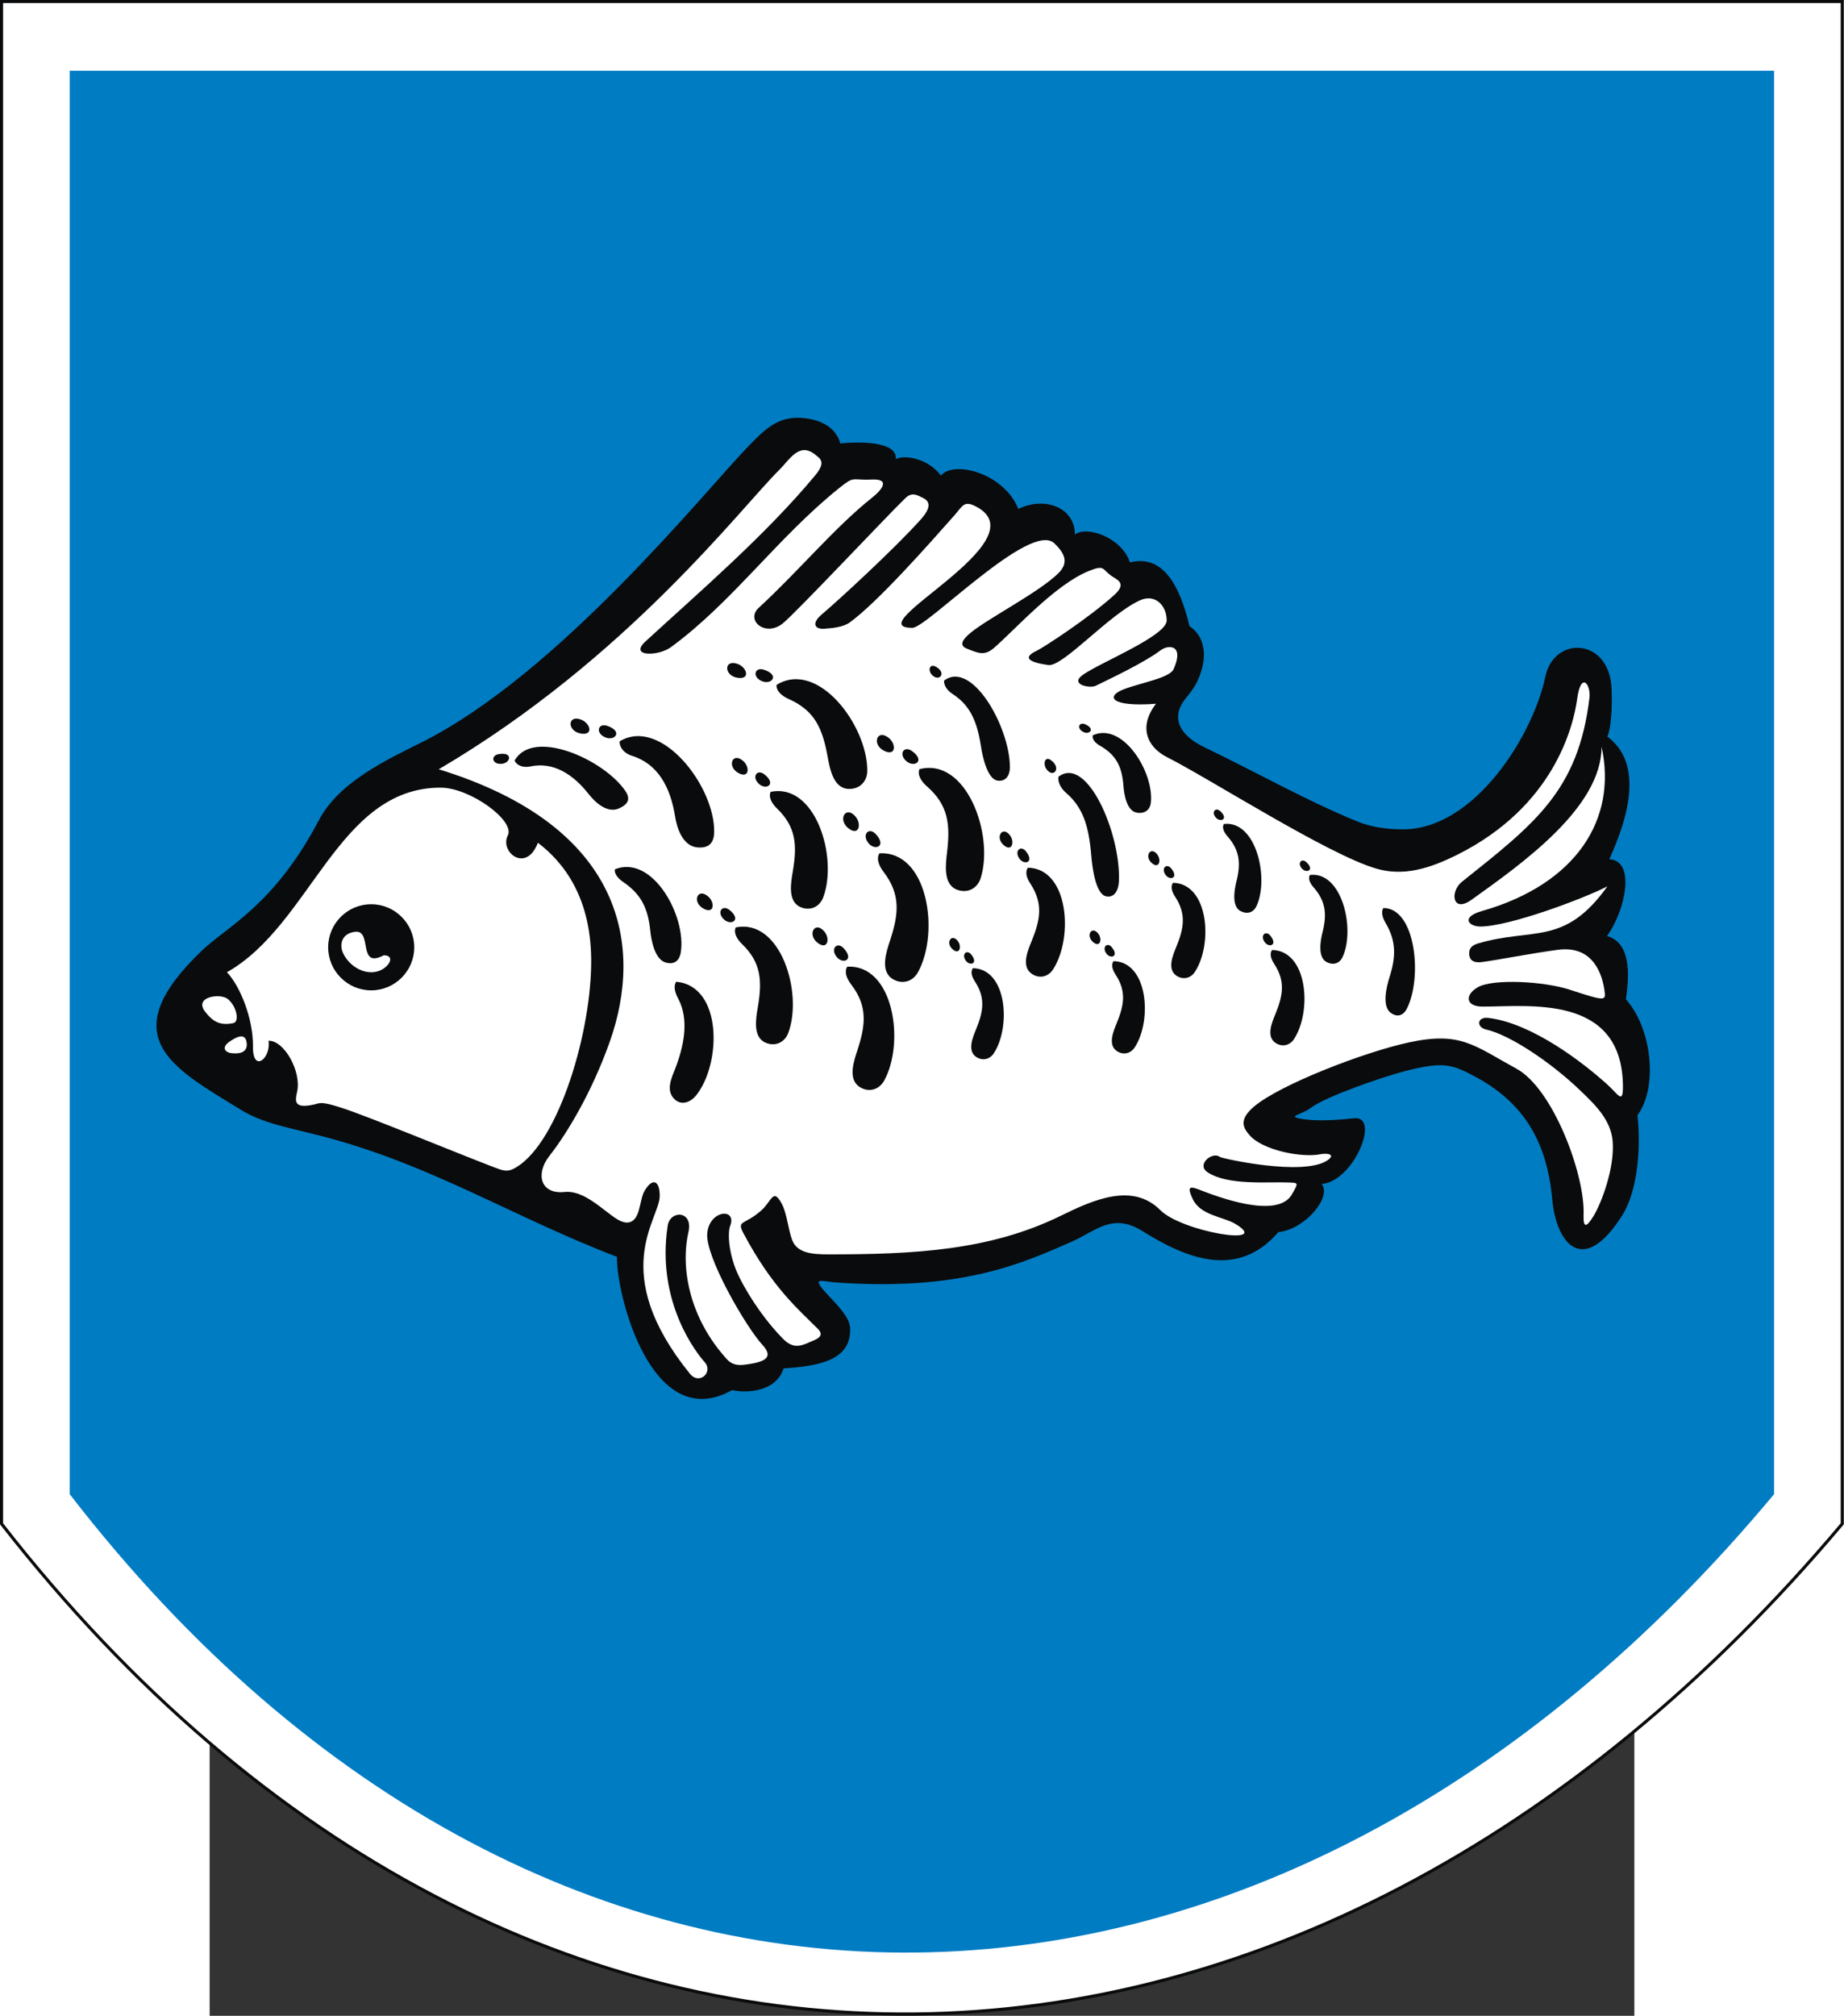
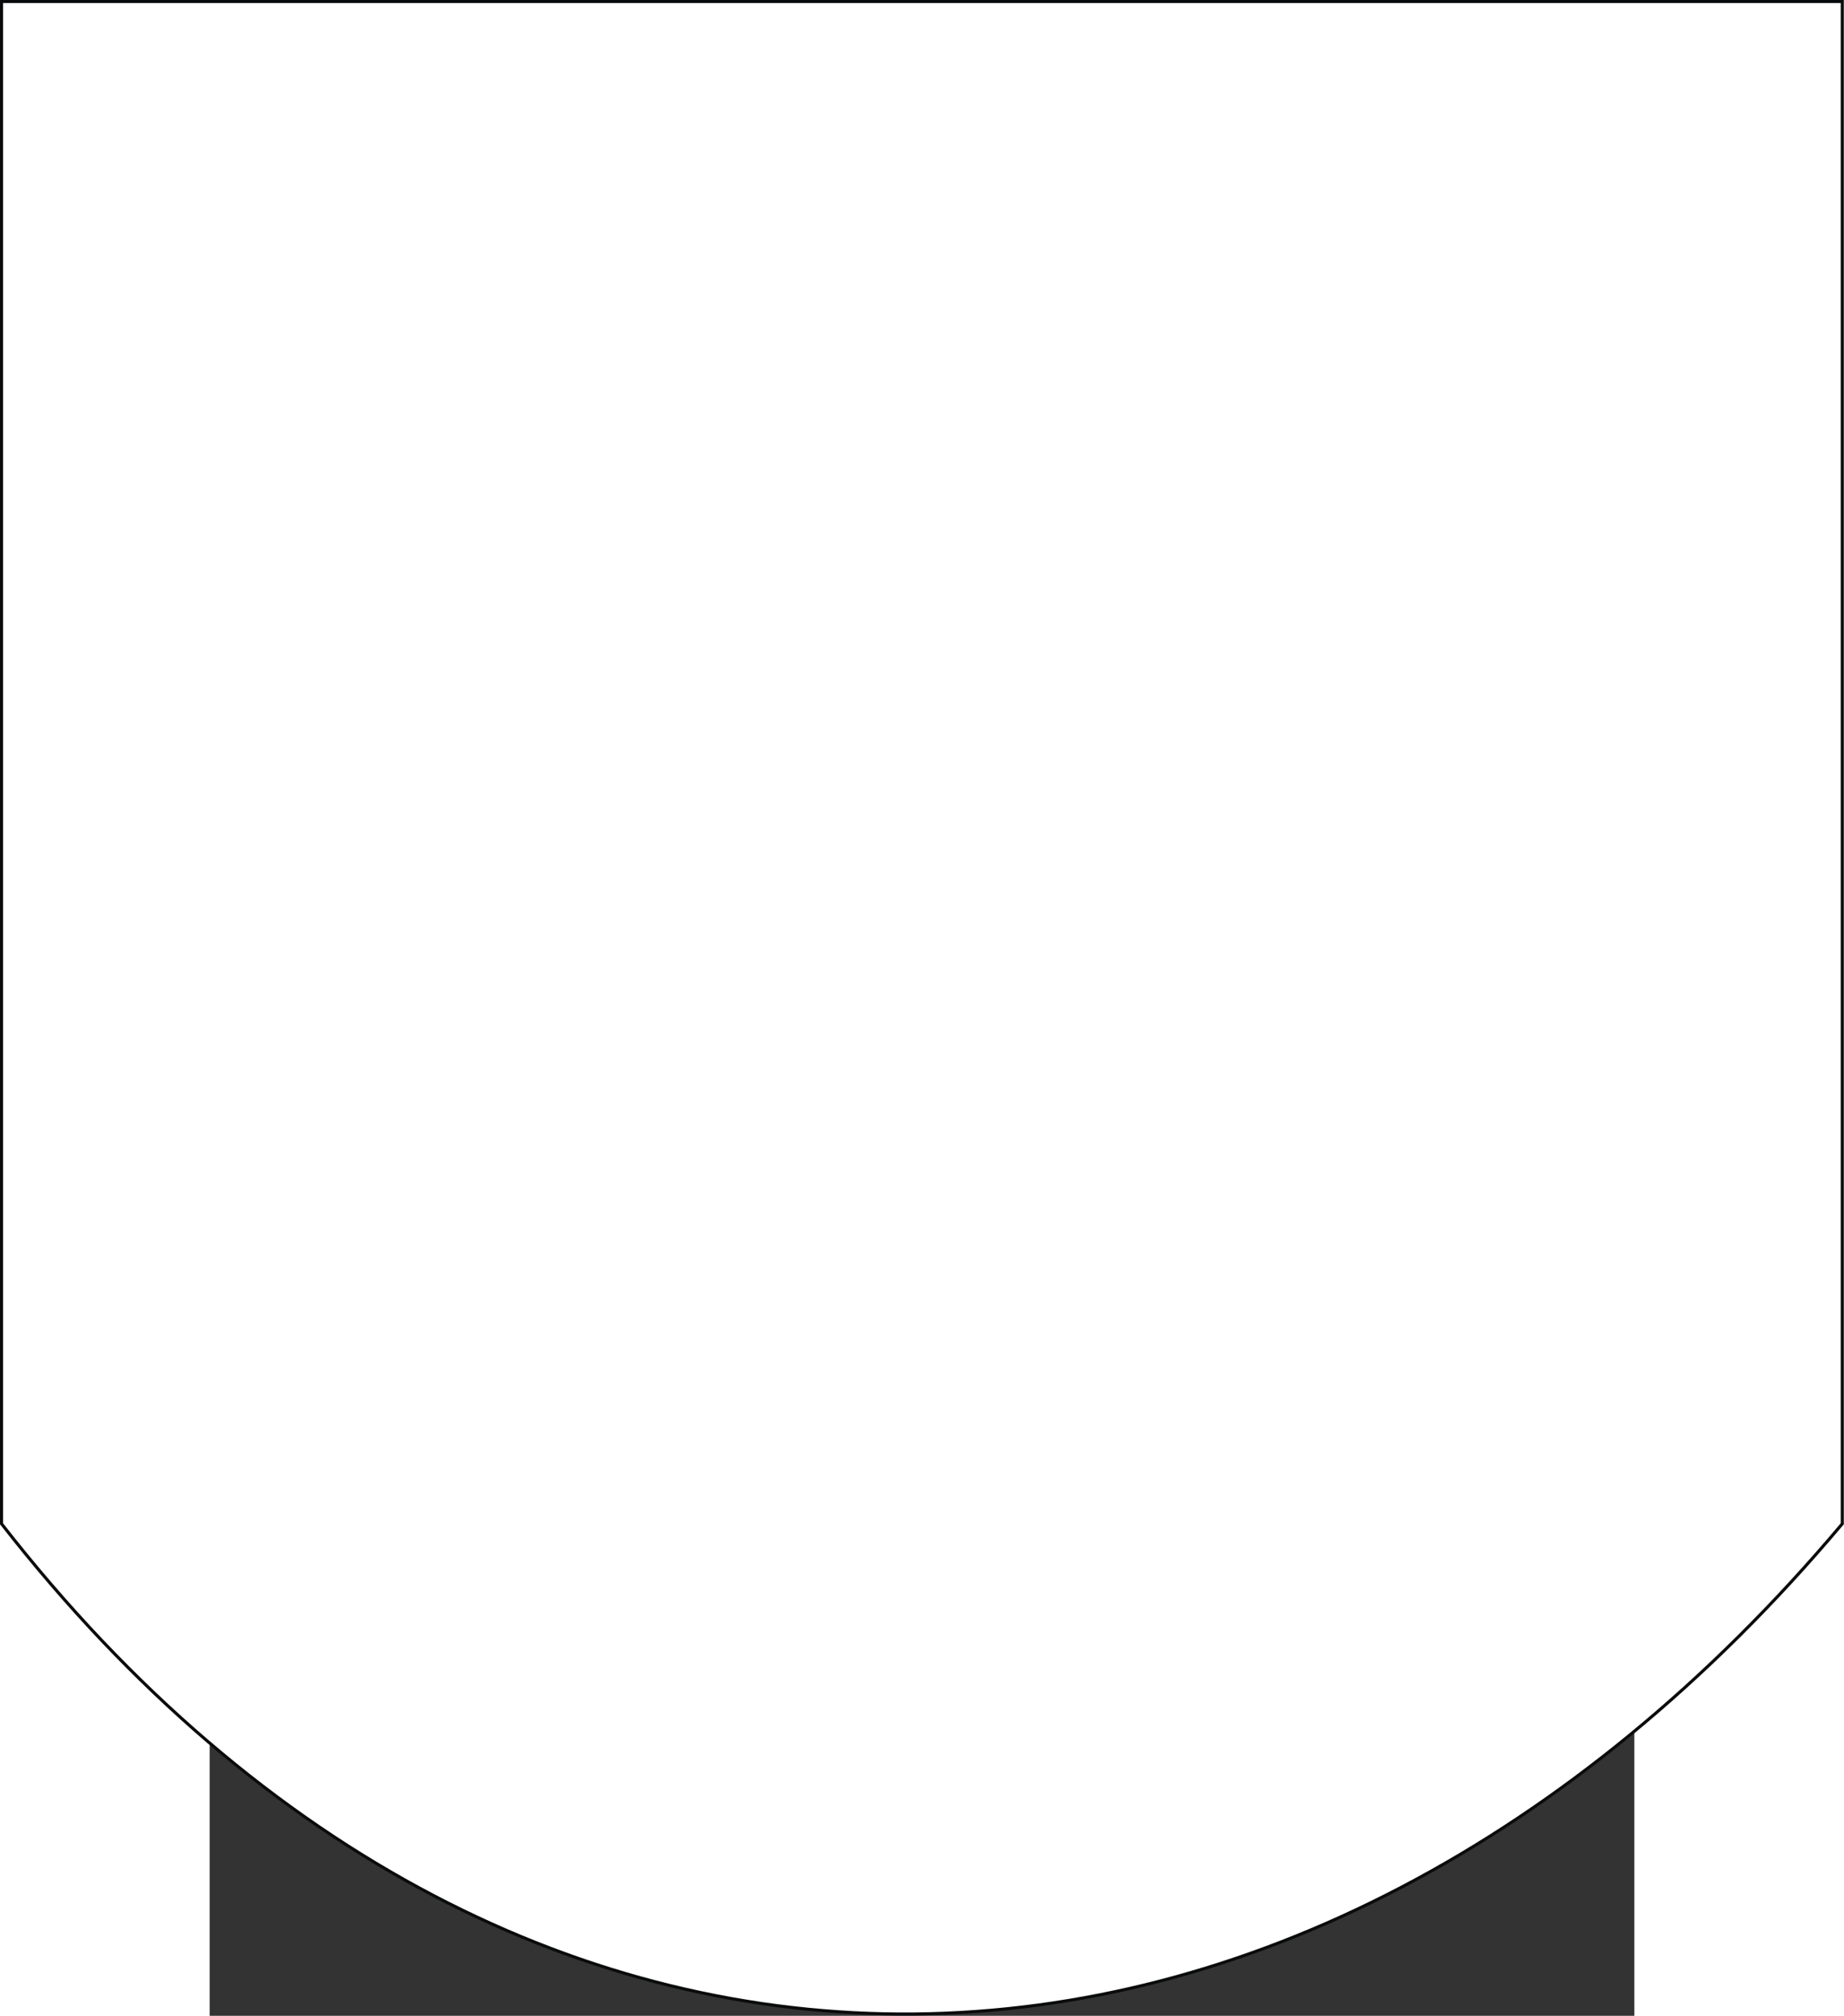
<svg xmlns="http://www.w3.org/2000/svg" xmlns:ns1="http://sodipodi.sourceforge.net/DTD/sodipodi-0.dtd" xmlns:ns2="http://www.inkscape.org/namespaces/inkscape" xml:space="preserve" width="744" height="812.971" style="shape-rendering:geometricPrecision; text-rendering:geometricPrecision; image-rendering:optimizeQuality; fill-rule:evenodd; clip-rule:evenodd" viewBox="0 0 210 297" id="svg2" ns1:version="0.32" ns2:version="0.45.1" ns1:docname="POL Kopanica COA.svg" ns2:output_extension="org.inkscape.output.svg.inkscape" ns1:docbase="C:\Users\Mistrz\Desktop" version="1.0">
  <rect x="0" y="0" width="210" height="297" fill="#333333" stroke="none" />
  <ns1:namedview ns2:window-height="480" ns2:window-width="640" ns2:pageshadow="2" ns2:pageopacity="0.0" guidetolerance="10.0" gridtolerance="10.0" objecttolerance="10.0" borderopacity="1.0" bordercolor="#666666" pagecolor="#ffffff" id="base" />
  <defs id="defs4">
    <style type="text/css" id="style6">
   
    .str0 {stroke:#0A0B0C;stroke-width:0.353}
    .fil1 {fill:#007CC3}
    .fil2 {fill:#0A0B0C}
    .fil0 {fill:white}
   
  </style>
  </defs>
  <g id="Warstwa_x0020_1" transform="matrix(1.292,0,0,1.292,-30.674,-43.385)">
    <g id="_74675712">
      <path id="_74676072" class="fil0 str0" d="M 0,33.753 L 210,33.753 L 210,207.349 C 148.557,280.351 59.351,283.409 0,207.349 L 0,33.753 L 0,33.753 z " style="fill:#ffffff;stroke:#0a0b0c;stroke-width:0.353" />
-       <path id="_74676000" class="fil1" d="M 7.778,41.642 L 202.222,41.642 L 202.222,203.97 C 145.33,272.234 62.732,275.094 7.778,203.97 L 7.778,41.642 L 7.778,41.642 z " style="fill:#007cc3" />
-       <path id="_74675928" class="fil2" d="M 95.686,84.148 C 97.593,83.959 102.199,83.805 102.032,85.949 C 102.805,85.427 105.637,85.744 107.164,87.813 C 108.65,86.034 114.387,87.545 116.003,91.625 C 118.936,90.159 122.454,91.395 122.454,94.537 C 123.816,93.489 127.795,94.871 128.738,97.72 C 132.445,96.768 134.413,100.263 135.527,104.991 C 136.915,105.855 137.893,107.977 136.491,111.12 C 135.736,112.814 134.592,113.374 134.285,114.792 C 133.943,116.368 135.101,117.772 137.221,118.792 C 143.39,121.76 149.054,124.984 154.774,127.297 C 156.316,127.92 158.141,128.155 159.886,128.155 C 168.06,128.155 174.725,117.429 176.124,110.74 C 177.108,106.04 183.419,106.286 183.68,112.079 C 183.787,114.447 183.583,116.806 183.197,117.577 C 188.192,121.257 184.389,129.296 183.427,131.569 C 186.494,131.737 185.232,137.476 183.155,140.324 C 185.851,141.057 185.757,144.66 185.312,147.529 C 188.344,150.935 188.962,157.611 186.632,160.766 C 187.051,164.536 186.647,169.411 184.893,172.181 C 180.473,179.164 177.381,175.509 176.906,170.314 C 176.308,163.765 173.65,159.313 168.111,156.352 C 165.451,154.929 164.462,154.605 160.098,155.728 C 157.583,156.375 151.095,158.613 149.387,159.901 C 148.227,160.774 146.349,160.898 148.627,161.22 C 150.167,161.438 152.285,161.322 154.313,161.102 C 157.327,160.775 154.313,168.279 150.606,168.6 C 151.807,170.065 148.714,173.778 145.663,174.088 C 141.028,179.468 135.192,177.119 130.191,173.983 C 126.73,171.814 124.858,173.961 122.096,175.173 C 116.56,177.6 109.547,180.847 95.204,179.827 C 93.742,179.723 92.705,179.279 93.501,180.357 C 94.296,181.434 96.685,183.428 96.796,184.89 C 97.096,188.838 92.955,189.359 89.214,189.63 C 88.394,192.271 85.079,192.484 83.349,192.101 C 74.175,197.247 70.132,181.22 70.208,176.901 C 58.393,172.397 49.04,166.371 36.486,163.125 C 32.631,162.129 29.873,161.701 27.325,160.146 C 19.327,155.266 12.669,151.768 22.831,142.006 C 25.718,139.233 31.098,136.833 36.205,127.109 C 38.508,122.725 43.982,120.209 47.957,118.217 C 63.619,110.366 80.316,89.502 85.155,84.519 C 87.258,82.354 88.885,80.677 92.335,81.38 C 93.927,81.704 95.296,82.609 95.686,84.148 L 95.686,84.148 z " style="fill:#0a0b0c" />
      <path id="_74675856" class="fil0" d="M 49.878,121.305 C 71.353,108.693 84.392,91.432 88.729,87.164 C 89.887,86.024 90.973,83.979 92.784,85.391 C 93.425,85.891 94.088,86.269 92.82,87.795 C 87.16,94.606 79.681,101.02 73.442,106.748 C 71.559,108.477 74.921,108.442 76.374,107.376 C 83.378,102.241 88.495,94.93 95.504,89.284 C 97.381,87.772 96.914,88.376 99.257,88.263 C 101.38,88.162 100.561,89.348 99.275,90.366 C 95.128,93.648 90.856,98.784 86.381,102.894 C 84.844,104.306 87.133,106.267 89.125,104.674 C 90.594,103.499 100.798,92.637 103.109,90.389 C 103.856,89.663 104.439,90.023 105.122,90.358 C 105.915,90.747 106.09,91.45 104.886,92.8 C 101.934,96.109 95.309,102.19 93.601,103.626 C 92.312,104.709 92.836,105.351 93.851,105.28 C 94.773,105.215 96.022,105.102 96.763,104.564 C 99.956,102.25 105.761,95.674 108.663,92.399 C 109.678,91.254 109.788,90.613 111.196,91.353 C 118.658,95.276 97.425,105.177 103.918,105.177 C 105.582,105.177 117.402,92.922 120.112,95.539 C 121.221,96.609 121.831,97.69 120.592,98.925 C 118.415,101.097 112.554,104.087 110.561,105.734 C 109.579,106.546 109.231,107.184 110.117,107.541 C 111.454,108.081 112.151,108.397 113.227,107.464 C 115.629,105.381 120.182,100.251 124.041,98.695 C 126.002,97.904 125.46,98.553 126.855,99.404 C 127.533,99.818 128.254,100.253 126.924,101.451 C 123.975,104.109 118.839,107.437 118.134,107.769 C 116.8,108.399 116.619,109.017 119.418,109.418 C 121.089,109.658 126.347,103.63 129.88,102.038 C 131.605,101.261 132.927,102.621 132.927,104.339 C 132.927,106.103 125.254,109.167 123.349,110.545 C 121.814,111.655 124.181,112.097 124.814,111.79 C 126.62,110.914 130.442,109.091 132.21,107.752 C 133.137,107.05 134.965,107.087 133.713,109.89 C 133.26,110.904 129.881,111.461 128.004,112.193 C 125.958,112.991 126.489,114.227 131.706,113.834 C 129.703,116.426 130.648,118.753 132.971,119.927 C 137.89,122.414 151.313,131.025 156.838,132.633 C 159.975,133.546 162.945,132.611 166.055,131.061 C 177.131,125.542 179.335,116.375 179.76,113.251 C 180.189,110.096 181.346,111.613 181.154,113.193 C 179.871,123.744 174.963,127.482 166.621,134.125 C 165.206,135.252 165.513,137.75 167.689,136.196 C 173.554,132.007 182.54,125.646 182.54,118.734 C 184.354,126.995 179.66,134.394 168.888,137.472 C 166.446,138.169 167.375,139.236 168.714,139.236 C 171.998,139.237 180.503,136.055 183.207,134.653 C 178.281,141.548 174.695,139.303 168.415,141.177 C 167.613,141.416 167.417,141.851 167.438,142.358 C 167.459,142.866 167.696,143.445 168.899,143.288 C 170.544,143.074 174.701,142.265 177.57,141.889 C 181.69,141.349 182.647,144.877 182.874,146.559 C 183.029,147.708 183.046,147.797 178.903,146.44 C 175.953,145.473 170.198,145.185 168.474,146.132 C 166.925,146.983 166.977,148.363 168.962,148.368 C 174.187,148.38 184.816,146.903 184.977,157.331 C 185.012,159.589 184.47,158.404 183.201,157.257 C 180.465,154.782 174.659,150.277 169.635,149.658 C 168.312,149.495 168.228,150.726 169.37,150.982 C 172.078,151.588 176.761,154.725 180.076,157.903 C 181.784,159.541 183.617,161.272 183.808,163.756 C 184.044,166.821 182.493,170.839 181.614,172.265 C 180.798,173.591 180.429,173.649 180.488,172.061 C 180.656,167.544 177.009,157.722 172.829,155.446 C 167.976,152.804 166.481,151.165 160.515,152.462 C 155.386,153.578 145.884,157.257 142.914,159.749 C 141.079,161.289 141.69,162.226 142.362,163.012 C 143.87,164.775 148.367,165.618 150.421,165.209 C 151.285,165.037 152.276,165.234 151.235,165.92 C 148.457,167.749 139.201,165.679 138.994,165.513 C 138.165,164.842 136.239,166.388 137.605,167.272 C 139.98,168.809 144.54,168.322 146.832,168.425 C 147.935,168.474 148.015,168.395 147.205,169.794 C 145.516,172.712 138.421,169.937 136.626,169.24 C 135.444,168.781 135.286,168.983 135.892,170.302 C 136.762,172.195 139.398,172.323 140.776,173.158 C 145.044,175.745 134.704,174.084 132.194,171.574 C 129.053,168.433 124.667,170.344 120.884,172.203 C 112.728,176.209 104.023,176.623 94.388,176.623 C 92.516,176.623 90.784,176.502 90.201,174.996 C 89.756,173.849 89.606,171.97 89.025,170.876 C 88.023,168.987 87.896,170.521 86.681,171.608 C 84.767,173.321 83.823,172.679 84.645,174.225 C 87.922,180.393 90.877,182.858 93.138,185.125 C 94.033,186.023 92.808,186.355 92.142,186.657 C 91.047,187.154 90.234,187.332 89.164,186.261 C 87.417,184.51 85.452,181.81 84.156,179.2 C 82.926,176.721 82.815,174.172 83.123,173.38 C 83.937,171.285 80.728,171.534 80.508,174.249 C 80.293,176.895 84.899,184.877 86.819,186.957 C 88.292,188.552 86.713,188.958 84.759,189.208 C 83.774,189.333 83.201,189.071 82.765,188.595 C 78.545,183.978 77.417,178.267 78.364,174.088 C 78.93,171.592 76.269,171.55 75.995,173.362 C 74.651,182.238 79.473,188.086 80.216,188.912 C 81.233,190.04 79.613,191.575 78.53,190.234 C 69.133,178.609 75.077,172.645 75.089,169.972 C 75.097,168.246 74.304,167.797 73.373,169.358 C 73.062,169.878 72.999,170.498 72.709,171.574 C 72.296,173.107 71.371,173.321 70.201,172.593 C 68.601,171.597 66.467,169.275 64.232,169.509 C 61.493,169.796 60.873,167.468 62.507,165.388 C 64.477,162.878 67.309,158.231 69.388,152.379 C 73.21,141.619 71.187,127.863 49.878,121.305 L 49.878,121.305 z M 25.712,144.45 C 35.347,139.004 38.358,123.4 50.088,123.4 C 53.439,123.4 58.614,127.166 57.759,128.845 C 56.798,130.733 59.852,133.206 61.189,129.683 C 64.089,131.891 67.406,135.965 67.267,143.67 C 67.112,152.211 63.21,164.504 58.361,166.888 C 57.652,167.237 57.153,167.058 56.156,166.678 C 51.875,165.044 42.131,161.008 38.91,159.95 C 36.408,159.127 36.36,159.371 35.655,159.531 C 33.301,160.066 33.484,159.11 33.717,158.09 C 34.245,155.777 32.236,152.195 30.457,152.266 C 30.763,154.308 28.645,155.953 28.685,152.952 C 28.727,149.712 27.182,145.97 25.712,144.45 L 25.712,144.45 z M 26.033,152.348 C 25.075,152.993 25.436,153.597 26.281,153.683 C 27.924,153.849 28.1,153.001 27.929,152.294 C 27.682,151.27 26.577,151.982 26.033,152.348 z M 23.264,149.001 C 24.149,150.108 24.925,150.553 26.437,150.256 C 27.185,150.109 26.82,148.26 25.767,147.471 C 24.917,146.835 21.853,147.238 23.264,149.001 L 23.264,149.001 z " style="fill:#ffffff" />
-       <path id="_74675784" class="fil2" d="M 96.674,128.08 C 97.842,128.933 98.146,127.517 97.403,126.67 C 96.281,125.389 95.337,127.104 96.674,128.08 z M 42.173,136.694 C 44.878,136.694 47.084,138.9 47.084,141.605 C 47.084,144.31 44.878,146.516 42.173,146.516 C 39.468,146.516 37.262,144.31 37.262,141.605 C 37.262,138.9 39.468,136.694 42.173,136.694 z M 98.949,129.781 C 99.689,130.618 101.018,130.071 99.729,128.69 C 98.935,127.838 98.072,128.789 98.949,129.781 z M 100.156,130.89 C 105.672,130.587 107.058,139.882 104.56,144.435 C 103.946,145.554 102.708,145.883 101.635,145.202 C 100.191,144.286 100.951,142.095 101.367,140.827 C 102.351,137.825 102.606,135.592 100.627,133.005 C 100.069,132.275 99.781,131.476 100.156,130.89 z M 84.104,121.753 C 85.313,122.384 85.397,121.021 84.586,120.335 C 83.36,119.3 82.721,121.03 84.104,121.753 z M 86.463,123.019 C 87.271,123.695 88.432,122.998 87.037,121.892 C 86.177,121.21 85.507,122.217 86.463,123.019 z M 87.745,123.882 C 92.843,122.826 95.44,131.294 93.751,135.889 C 93.337,137.018 92.228,137.499 91.132,137.014 C 89.659,136.363 90.059,134.214 90.268,132.974 C 90.764,130.038 90.688,127.921 88.48,125.787 C 87.858,125.186 87.477,124.481 87.745,123.882 L 87.745,123.882 z M 80.117,137.213 C 81.326,137.845 81.41,136.482 80.599,135.796 C 79.373,134.761 78.734,136.491 80.117,137.213 z M 82.477,138.479 C 83.284,139.156 84.445,138.459 83.051,137.353 C 82.191,136.671 81.52,137.678 82.477,138.479 z M 83.758,139.343 C 88.856,138.286 91.453,146.755 89.765,151.349 C 89.35,152.479 88.242,152.959 87.146,152.475 C 85.672,151.824 86.072,149.675 86.281,148.435 C 86.778,145.498 86.701,143.381 84.493,141.248 C 83.871,140.646 83.491,139.942 83.758,139.343 L 83.758,139.343 z M 93.146,141.129 C 94.265,141.946 94.556,140.589 93.845,139.777 C 92.769,138.551 91.865,140.194 93.146,141.129 z M 95.325,142.758 C 96.034,143.561 97.308,143.036 96.073,141.713 C 95.312,140.897 94.485,141.808 95.325,142.758 z M 96.482,143.821 C 101.767,143.531 103.094,152.436 100.701,156.798 C 100.113,157.87 98.927,158.186 97.898,157.533 C 96.516,156.655 97.243,154.556 97.642,153.341 C 98.585,150.465 98.829,148.326 96.933,145.847 C 96.398,145.148 96.123,144.382 96.482,143.821 z M 100.748,119.228 C 102.062,119.834 102.08,118.385 101.185,117.701 C 99.832,116.668 99.245,118.535 100.748,119.228 z M 103.314,120.446 C 104.205,121.121 105.4,120.322 103.864,119.223 C 102.917,118.545 102.259,119.647 103.314,120.446 z M 104.717,121.294 C 110.064,119.908 113.259,128.746 111.71,133.703 C 111.33,134.921 110.18,135.489 108.994,135.033 C 107.398,134.42 107.71,132.122 107.867,130.797 C 108.239,127.659 108.047,125.42 105.596,123.275 C 104.905,122.67 104.465,121.943 104.717,121.294 L 104.717,121.294 z M 84.016,110.881 C 85.45,111.072 85.039,109.682 83.982,109.294 C 82.383,108.707 82.375,110.664 84.016,110.881 z M 86.828,111.286 C 87.878,111.667 88.783,110.551 86.991,109.955 C 85.886,109.587 85.583,110.835 86.828,111.286 z M 88.419,111.681 C 93.117,108.776 98.782,116.275 98.768,121.468 C 98.764,122.744 97.834,123.626 96.566,123.541 C 94.86,123.428 94.478,121.14 94.237,119.828 C 93.665,116.721 92.82,114.638 89.844,113.313 C 89.005,112.94 88.37,112.376 88.419,111.681 L 88.419,111.681 z M 114.352,129.973 C 115.278,130.757 115.617,129.59 115.047,128.838 C 114.185,127.7 113.293,129.077 114.352,129.973 z M 116.153,131.532 C 116.721,132.276 117.865,131.898 116.871,130.666 C 116.257,129.907 115.479,130.65 116.153,131.532 z M 117.096,132.531 C 121.726,132.608 122.328,140.463 119.967,144.12 C 119.386,145.019 118.331,145.22 117.475,144.586 C 116.323,143.734 117.089,141.947 117.513,140.912 C 118.516,138.461 118.862,136.609 117.363,134.327 C 116.94,133.684 116.747,132.998 117.096,132.531 L 117.096,132.531 z M 131.246,132.015 C 132.056,132.7 132.352,131.68 131.853,131.021 C 131.1,130.026 130.319,131.23 131.246,132.015 z M 132.821,133.378 C 133.319,134.03 134.319,133.699 133.449,132.621 C 132.912,131.957 132.232,132.607 132.821,133.378 z M 133.646,134.253 C 137.697,134.32 138.224,141.192 136.158,144.393 C 135.65,145.179 134.727,145.355 133.978,144.8 C 132.97,144.054 133.64,142.491 134.011,141.585 C 134.888,139.441 135.192,137.821 133.88,135.824 C 133.51,135.261 133.341,134.661 133.646,134.253 L 133.646,134.253 z M 108.524,141.851 C 109.298,142.506 109.581,141.531 109.104,140.902 C 108.384,139.951 107.639,141.102 108.524,141.851 z M 110.028,143.153 C 110.504,143.776 111.46,143.46 110.629,142.43 C 110.116,141.796 109.466,142.416 110.028,143.153 z M 110.817,143.989 C 114.686,144.053 115.189,150.618 113.216,153.675 C 112.731,154.425 111.849,154.594 111.134,154.064 C 110.171,153.352 110.811,151.858 111.165,150.993 C 112.003,148.944 112.293,147.397 111.04,145.49 C 110.687,144.952 110.525,144.379 110.817,143.989 z M 66.131,117.236 C 67.563,117.451 67.175,116.054 66.124,115.647 C 64.535,115.033 64.493,116.991 66.131,117.236 z M 68.938,117.689 C 69.983,118.088 70.907,116.987 69.124,116.36 C 68.024,115.973 67.7,117.216 68.938,117.689 z M 70.523,118.112 C 75.273,115.285 81.402,123.275 81.299,128.471 C 81.274,129.748 80.669,130.321 79.402,130.215 C 77.697,130.072 77.044,127.982 76.837,126.663 C 76.317,123.362 74.876,120.677 71.921,119.769 C 71.043,119.499 70.462,118.805 70.523,118.112 L 70.523,118.112 z M 124.538,141.02 C 125.322,141.684 125.609,140.696 125.126,140.058 C 124.396,139.095 123.641,140.261 124.538,141.02 z M 126.062,142.34 C 126.544,142.97 127.513,142.651 126.671,141.607 C 126.151,140.964 125.492,141.593 126.062,142.34 z M 126.862,143.186 C 130.783,143.252 131.293,149.904 129.293,153.002 C 128.801,153.763 127.908,153.934 127.182,153.397 C 126.207,152.675 126.856,151.161 127.215,150.285 C 128.064,148.209 128.358,146.641 127.087,144.708 C 126.729,144.163 126.566,143.582 126.862,143.186 z M 144.126,141.041 C 144.624,141.692 145.625,141.362 144.755,140.284 C 144.218,139.619 143.537,140.269 144.126,141.041 z M 144.952,141.915 C 149.003,141.983 149.529,148.855 147.464,152.055 C 146.956,152.841 146.033,153.018 145.283,152.463 C 144.275,151.717 144.946,150.154 145.317,149.248 C 146.194,147.103 146.498,145.483 145.185,143.487 C 144.815,142.924 144.647,142.324 144.952,141.915 L 144.952,141.915 z M 138.581,126.86 C 139.116,127.387 139.981,126.959 139.054,126.093 C 138.482,125.559 137.947,126.236 138.581,126.86 z M 139.442,127.547 C 143.125,127.089 144.641,133.726 143.178,136.893 C 142.819,137.672 142.083,137.871 141.332,137.464 C 140.322,136.917 140.651,135.02 140.871,134.151 C 141.391,132.094 141.302,130.585 139.855,128.943 C 139.448,128.48 139.218,127.957 139.442,127.547 z M 148.399,132.673 C 148.934,133.199 149.799,132.771 148.872,131.905 C 148.3,131.371 147.766,132.048 148.399,132.673 z M 149.26,133.36 C 152.943,132.901 154.46,139.538 152.997,142.706 C 152.637,143.484 151.901,143.683 151.15,143.277 C 150.14,142.73 150.469,140.833 150.689,139.964 C 151.21,137.906 151.12,136.398 149.674,134.755 C 149.266,134.292 149.036,133.77 149.26,133.36 z M 123.43,117.056 C 124.118,117.387 124.819,116.708 123.641,116.179 C 122.914,115.852 122.615,116.663 123.43,117.056 z M 124.486,117.436 C 127.908,115.84 131.516,121.66 131.118,125.127 C 131.021,125.979 130.371,126.401 129.512,126.251 C 128.357,126.051 128.065,124.147 127.998,123.253 C 127.84,121.136 127.267,119.733 125.336,118.631 C 124.791,118.32 124.4,117.896 124.486,117.436 L 124.486,117.436 z M 157.638,137.128 C 161.349,137.106 162.125,145.102 160.321,148.612 C 159.878,149.474 159.124,149.605 158.423,149.023 C 157.479,148.24 158.016,146.061 158.33,145.073 C 159.074,142.733 159.152,140.951 157.895,138.822 C 157.541,138.222 157.37,137.577 157.638,137.128 z M 69.968,132.713 C 74.293,130.974 78.181,138.128 77.485,142.221 C 77.324,143.166 76.719,143.605 75.778,143.345 C 74.512,142.995 74.121,140.781 74.015,139.749 C 73.763,137.304 73.085,135.636 70.94,134.171 C 70.335,133.758 69.893,133.232 69.968,132.713 L 69.968,132.713 z M 57.142,120.673 C 58.109,120.531 58.343,119.297 56.717,119.58 C 55.713,119.754 55.996,120.84 57.142,120.673 z M 58.531,120.319 C 60.623,116.569 68.724,120.179 71.167,123.778 C 71.793,124.702 71.475,125.301 70.464,125.76 C 69.103,126.379 67.714,125.063 66.993,124.146 C 65.188,121.85 62.944,120.418 60.304,120.986 C 59.519,121.154 58.78,120.874 58.531,120.319 L 58.531,120.319 z M 76.971,145.536 C 82.27,146.014 82.14,154.874 79.251,158.483 C 78.602,159.294 77.583,159.673 76.804,158.952 C 75.755,157.981 76.405,156.588 76.818,155.537 C 77.795,153.048 78.524,149.918 77.182,147.43 C 76.803,146.729 76.639,145.999 76.971,145.536 L 76.971,145.536 z M 119.51,121.597 C 120.202,122.099 120.851,121.032 119.669,120.23 C 118.94,119.736 118.691,121.001 119.51,121.597 z M 120.565,122.17 C 123.829,119.63 127.679,128.61 127.479,134.005 C 127.43,135.33 126.817,135.996 125.968,135.779 C 124.826,135.488 124.436,132.534 124.321,131.146 C 124.051,127.86 123.414,125.69 121.463,124.01 C 120.913,123.537 120.507,122.886 120.565,122.17 L 120.565,122.17 z M 106.443,110.768 C 107.16,111.16 107.752,110.201 106.531,109.582 C 105.777,109.2 105.594,110.304 106.443,110.768 z M 107.525,111.198 C 110.652,108.815 114.96,116.319 115.04,120.977 C 115.059,122.121 114.482,122.732 113.623,122.596 C 112.468,122.413 111.926,119.893 111.74,118.704 C 111.3,115.89 110.551,114.059 108.517,112.73 C 107.943,112.355 107.504,111.819 107.525,111.198 L 107.525,111.198 z " style="fill:#0a0b0c" />
-       <path id="_74675640" class="fil0" d="M 43.601,142.519 C 44.621,142.519 44.501,143.302 43.752,143.909 C 42.27,145.112 39.911,144.214 38.978,142.304 C 38.505,141.337 38.777,140.014 40.346,139.835 C 42.352,139.607 40.574,144.118 43.601,142.519 L 43.601,142.519 z " style="fill:#ffffff" />
    </g>
  </g>
</svg>